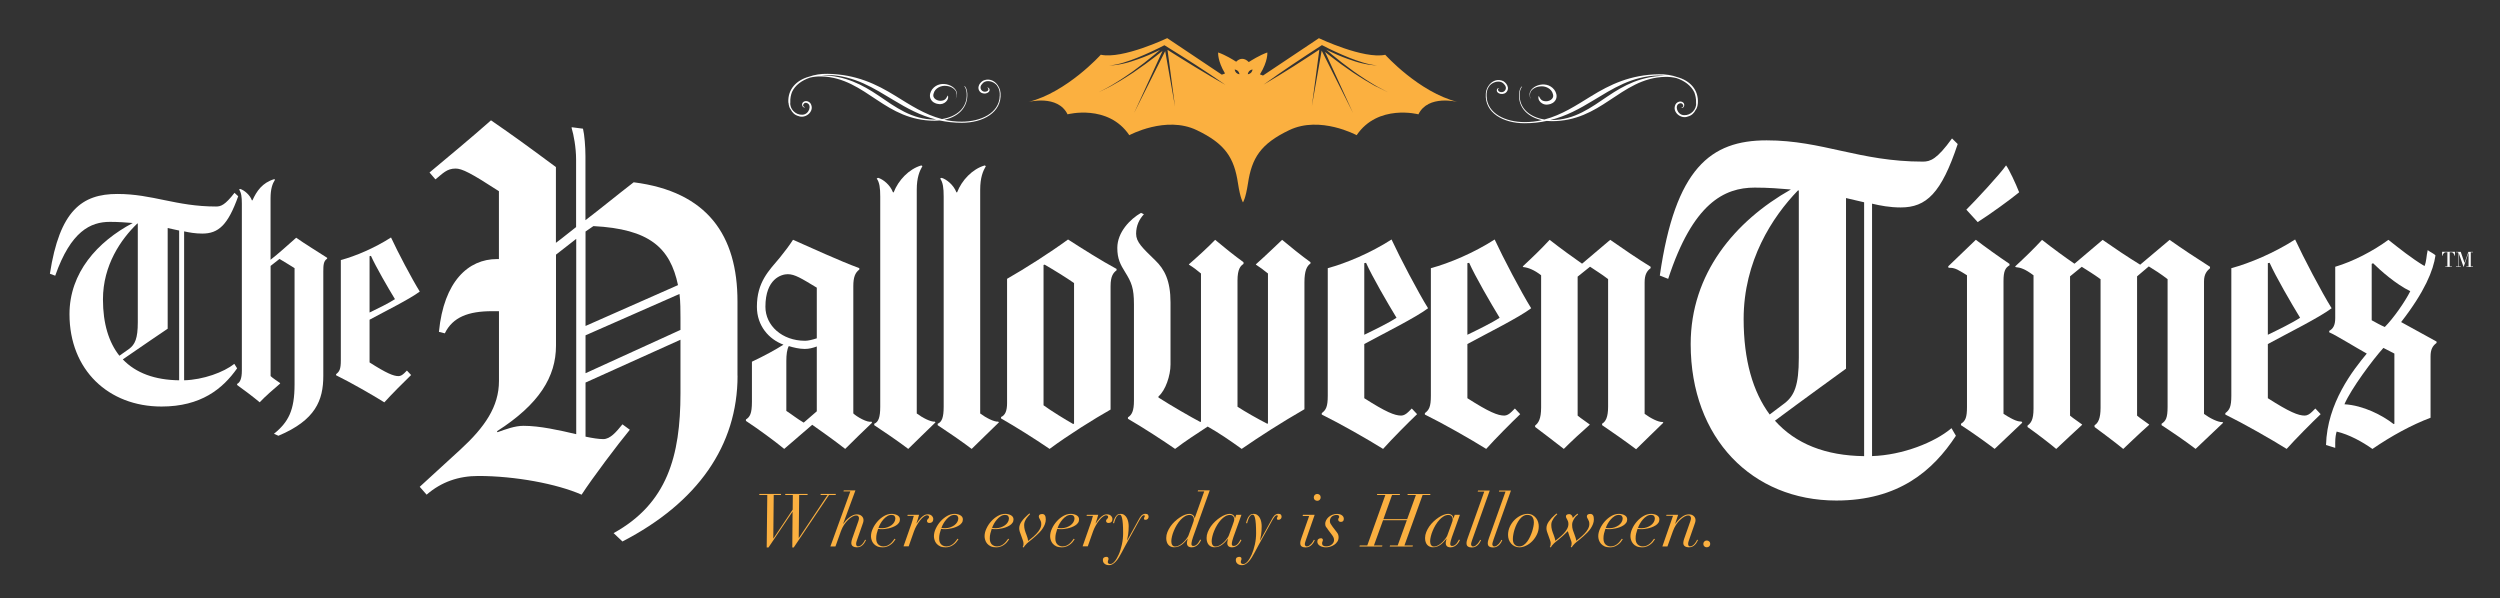
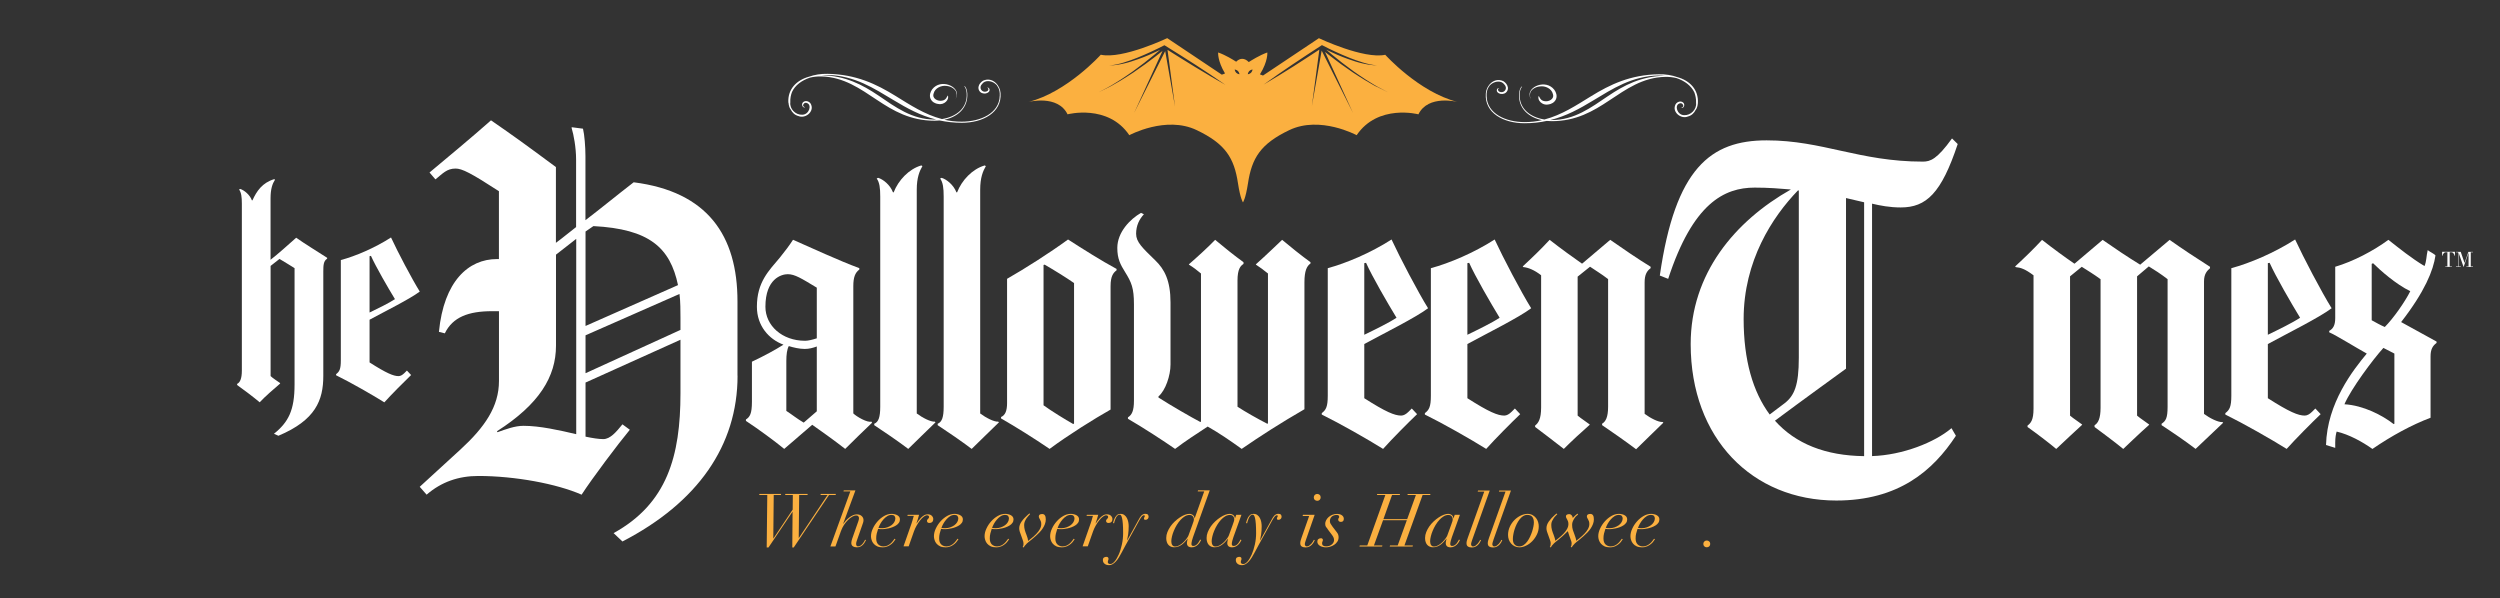
<svg xmlns="http://www.w3.org/2000/svg" id="Layer_1" data-name="Layer 1" viewBox="0 0 507.96 121.54">
  <rect x="0" y="0" width="507.96" height="121.54" fill="#333333" stroke="none" />
  <defs>
    <style>      .cls-1 {        fill: #fbb040;      }      .cls-2 {        fill: #fff;      }    </style>
  </defs>
  <g>
    <path class="cls-1" d="M281.48,11.13c-4.41.95-13.5-3.37-13.5-3.37l-11.36,7.59c-.2-.06-.4-.14-.62-.24,1.68-2.72,1.5-4.45,1.5-4.45-1.59.56-3.3,1.65-3.77,1.95-.9-.92-1.84-.81-2.56-.07-.57-.37-2.16-1.36-3.66-1.88,0,0-.17,1.66,1.39,4.26-.23.11-.44.19-.65.25l-11.09-7.42s-9.08,4.33-13.5,3.37c0,0-6.84,7.61-14.71,9.6,0,0,5.97-1.56,7.96,2.51,0,0,8.22-2.16,12.55,4.24,0,0,7.42-4.02,13.67-1.04,5.9,2.81,7.64,5.7,8.41,10.82.48,3.15,1.01,3.87,1.01,3.87,0,0,.54-.72,1.02-3.87.78-5.12,2.52-8.01,8.41-10.82,6.25-2.98,13.67,1.04,13.67,1.04,4.33-6.4,12.55-4.24,12.55-4.24,1.99-4.07,7.96-2.51,7.96-2.51-7.87-1.99-14.71-9.6-14.71-9.6ZM245.81,15.4l-3.14-1.88c-1.82-1.13-3.65-2.24-5.45-3.39l1.53,11.56-2-11.31-6.31,12.55,5.77-12.59c-.34.28-.82.66-1.4,1.11-1.2.94-2.85,2.14-4.53,3.28-.86.54-1.7,1.12-2.52,1.6-.41.24-.81.47-1.19.69-.38.21-.73.44-1.07.6-1.36.68-2.27,1.13-2.27,1.13,0,0,.89-.48,2.24-1.2.34-.17.68-.41,1.05-.63.37-.23.76-.47,1.16-.72.81-.5,1.62-1.11,2.46-1.67,1.64-1.19,3.24-2.43,4.41-3.41.47-.38.86-.72,1.17-.99-1.47.71-2.96,1.37-4.51,1.91-.94.33-1.89.65-2.87.87-.24.06-.48.11-.73.15-.25.04-.49.1-.74.13-.49.07-.99.1-1.49.11.5-.04.99-.11,1.47-.21.24-.04.48-.12.72-.17.24-.06.48-.13.71-.2.94-.29,1.88-.62,2.8-.99,1.83-.74,3.64-1.58,5.39-2.48l.12-.06.12.07c2.09,1.27,4.13,2.6,6.2,3.91l3.06,2.01c1.02.68,2.02,1.38,3.03,2.07-1.06-.61-2.13-1.21-3.18-1.83ZM251.18,14.78c-.27-.27-.31-.66-.31-.66,0,0,.39.04.66.31.27.27.31.66.31.66,0,0-.39-.04-.66-.31ZM254.19,14.78c-.27.27-.66.31-.66.31,0,0,.04-.39.31-.66.27-.27.66-.31.66-.31,0,0-.05.39-.31.66ZM279.68,17.62c-.35-.16-.69-.39-1.07-.6-.38-.22-.78-.45-1.19-.69-.83-.48-1.66-1.06-2.52-1.6-1.69-1.14-3.33-2.33-4.53-3.28-.45-.35-.84-.65-1.15-.91l5.7,12.43-6.38-12.69-1.99,11.27,1.52-11.47c-1.75,1.16-3.51,2.28-5.27,3.42l-3.01,1.87c-1.01.62-2.03,1.21-3.04,1.82.96-.68,1.92-1.38,2.89-2.05l2.92-2c1.97-1.3,3.92-2.63,5.91-3.89l.12-.08.13.06c1.75.91,3.56,1.74,5.39,2.48.92.37,1.85.7,2.8.99.24.08.47.15.71.2.24.06.48.13.72.17.48.11.97.17,1.47.21-.5,0-.99-.04-1.49-.11-.25-.02-.49-.09-.74-.13-.25-.04-.49-.1-.73-.15-.98-.21-1.93-.54-2.87-.87-1.54-.54-3.03-1.2-4.51-1.91.31.27.71.6,1.17.99,1.16.98,2.76,2.22,4.41,3.41.84.57,1.66,1.17,2.46,1.67.4.25.79.49,1.16.72.37.22.71.46,1.05.63,1.34.72,2.24,1.2,2.24,1.2,0,0-.91-.45-2.27-1.13Z" />
    <g>
      <path class="cls-2" d="M160.21,20.86c.05.64.21,1.03.36,1.26.03.05.06.08.09.12.3.63.82,1.15,1.57,1.34,1.36.58,3.12-.8,2.62-2.21-.18-.69-1.02-1.06-1.58-.68-.59.39-.22,1.31.32,1.12-.12-.06-.46-.16-.41-.45.05-.32.41-.62.83-.4.98.37.41,2.33-1,2.35-1.36.08-2.59-1.19-2.43-2.5-.05-.83.13-1.55.34-2.11.64-1.38,1.97-2.36,3.63-2.92.74-.18,1.53-.27,2.33-.25,4.58.12,7.86,2.49,11.32,4.78,3.3,2.2,6.76,4.22,11.7,4.22.35,0,.69-.02,1.03-.05,1.39.29,2.88.47,4.5.47,4.29,0,8.14-2.09,7.87-6,0-.05-.01-.1-.02-.15-.06-1.35-1.56-3.28-3.53-2.41-.44.27-.83.69-.93,1.24-.11.56.25,1.15.77,1.3.46.17,1.02.07,1.33-.28.37-.35,0-1.07-.39-.77.37-.15.5.64-.25.74-.77.18-1.51-.79-.72-1.58.63-.84,1.86-.62,2.57-.09.18.13.33.28.46.43,0,0-.02,0-.03,0-.02.02.06.11.16.23.15.25.37.67.41,1.34.01.19.01.37,0,.55-.03.15-.07.31-.12.46.04-.13.08-.26.12-.4-.16,3.42-3.81,5.16-7.74,5.16-1.24,0-2.4-.14-3.5-.39,2.73-.59,4.83-2.42,4.65-5.37-.05-.64-.23-1.09-.38-1.3-.11-.16-.2-.19-.23-.16-.02.02.05.1.13.21.13.23.31.62.35,1.24.2,3.03-2.14,4.79-5.02,5.24-3.52-.91-6.48-2.88-9.45-4.71-3.91-2.41-8-4.37-13.76-4.48-1.37-.03-2.7.18-3.86.6-2.47.69-4.31,2.52-4.14,5.27ZM168.23,15.24c5.42.13,9.29,2.68,13.39,5.14,2.63,1.59,5.34,3.09,8.6,3.91-.11,0-.22,0-.32,0-4.59,0-7.97-2.54-11.39-4.86-3.29-2.22-6.74-4.04-11.57-4.15.42-.04.86-.05,1.29-.04Z" />
      <path class="cls-2" d="M190.63,21.12c1.22.29,2.34-.92,1.94-1.73-.18.26-.33.95-1.17,1.06-.77.17-2.08-.37-1.7-1.46.26-1.1,1.57-1.69,2.62-1.53,1.08.09,1.86.78,1.98,1.31.15.46.04.95-.16,1.39.11-.25.24-.5.26-.77.45-1.83-3.24-3.49-4.99-1.25-.37.51-.63,1.22-.34,1.92.3.68.97,1,1.55,1.07Z" />
    </g>
    <g>
      <path class="cls-2" d="M340.87,15.69c-1.16-.42-2.49-.63-3.86-.6-5.75.1-9.85,2.07-13.76,4.48-2.98,1.83-5.94,3.8-9.45,4.71-2.87-.45-5.21-2.21-5.02-5.24.03-.62.21-1.01.35-1.24.08-.12.15-.19.13-.21-.03-.04-.11,0-.23.16-.15.21-.33.66-.38,1.3-.19,2.94,1.91,4.78,4.65,5.37-1.11.25-2.27.39-3.5.39-3.93,0-7.58-1.74-7.74-5.16.04.13.08.26.12.4-.05-.15-.09-.3-.12-.46,0-.18,0-.36,0-.55.04-.67.25-1.09.41-1.34.1-.13.17-.21.16-.23,0,0-.02,0-.03,0,.13-.15.28-.3.46-.43.71-.52,1.95-.74,2.57.09.8.79.06,1.76-.72,1.58-.74-.1-.62-.89-.25-.74-.38-.3-.75.43-.39.77.31.35.87.45,1.33.28.52-.15.88-.74.77-1.3-.11-.55-.49-.97-.93-1.24-1.97-.87-3.47,1.06-3.53,2.41,0,.05-.01.1-.02.15-.27,3.91,3.58,6,7.87,6,1.63,0,3.12-.17,4.5-.47.34.03.68.05,1.03.05,4.95,0,8.4-2.02,11.7-4.22,3.47-2.29,6.74-4.66,11.32-4.78.81-.02,1.59.07,2.33.25,1.65.55,2.98,1.54,3.63,2.92.2.56.38,1.27.34,2.11.16,1.31-1.08,2.58-2.43,2.5-1.41-.02-1.97-1.98-1-2.35.42-.22.78.08.83.4.05.3-.29.39-.41.45.54.2.9-.73.32-1.12-.56-.38-1.4,0-1.58.68-.5,1.41,1.26,2.79,2.62,2.21.75-.19,1.27-.71,1.57-1.34.03-.03.06-.07.09-.12.15-.23.31-.62.36-1.26.17-2.75-1.66-4.58-4.14-5.27ZM338.28,15.38c-4.83.11-8.28,1.93-11.57,4.15-3.42,2.31-6.8,4.86-11.39,4.86-.11,0-.22,0-.32,0,3.27-.81,5.98-2.32,8.6-3.91,4.1-2.47,7.97-5.02,13.39-5.14.44,0,.87,0,1.29.04Z" />
      <path class="cls-2" d="M314.59,21.22c-1.22.29-2.34-.92-1.94-1.73.18.26.33.95,1.17,1.06.77.17,2.08-.37,1.7-1.46-.26-1.1-1.57-1.69-2.62-1.53-1.08.09-1.86.78-1.98,1.31-.15.46-.04.95.16,1.39-.11-.25-.24-.5-.26-.77-.45-1.83,3.24-3.49,4.99-1.25.37.51.63,1.22.34,1.92-.3.68-.97,1-1.55,1.07Z" />
    </g>
  </g>
  <g>
    <path class="cls-1" d="M154.25,100.57l.06-.21h4.41l-.06.21h-1.45l-.09,8.83h.03l3.91-5.86.03-2.97h-1.57l.06-.21h4.54l-.06.21h-1.68l-.09,8.73h.03l5.83-8.73h-1.44l.06-.21h3.07l-.06.21h-1.33l-7.17,10.66h-.3l.06-7.23h-.03l-4.86,7.23h-.37l.12-10.66h-1.65Z" />
    <path class="cls-1" d="M171.38,99.85l.06-.21h2.37l-2.5,6.79h.03c.15-.2.32-.41.52-.64.2-.23.42-.43.66-.62.24-.19.49-.35.76-.47s.53-.19.8-.19c.42,0,.75.11,1,.34.25.23.37.5.37.83,0,.17-.03.34-.08.5-.05.16-.12.36-.2.59l-.97,2.77c-.06.17-.12.34-.17.5-.05.16-.08.33-.08.49,0,.12.03.23.08.33.05.1.16.15.31.15.18,0,.34-.05.5-.15.15-.1.29-.22.41-.36s.23-.29.32-.44c.09-.15.16-.29.21-.4l.17.08c-.05.1-.12.23-.21.4-.09.17-.21.33-.35.49-.15.16-.32.3-.53.41-.21.11-.46.17-.75.17-.32,0-.59-.07-.81-.21-.22-.14-.33-.37-.33-.69,0-.13.02-.26.05-.4.04-.14.08-.29.13-.45l1.26-3.58c.08-.24.12-.44.12-.6,0-.13-.04-.25-.13-.37-.09-.12-.24-.18-.46-.18s-.47.08-.76.25c-.29.17-.58.39-.87.67-.29.28-.56.62-.82,1-.25.39-.46.8-.62,1.25l-1.12,3.13h-1.03l4.05-11.18h-1.36Z" />
    <path class="cls-1" d="M181.68,109.95c-.12.19-.29.37-.5.55-.21.18-.47.35-.77.49-.31.14-.67.22-1.1.22s-.79-.07-1.09-.21c-.3-.14-.53-.32-.72-.54-.19-.22-.32-.46-.4-.73-.09-.26-.13-.52-.13-.77,0-.5.12-1.02.37-1.55.24-.53.56-1.02.96-1.47.39-.44.84-.81,1.34-1.1s1.01-.43,1.53-.43c.2,0,.4.02.6.07s.38.11.54.2c.16.09.29.2.39.34.1.14.15.31.15.51,0,.27-.07.51-.22.71-.14.2-.33.38-.56.52-.23.14-.48.27-.76.37-.27.1-.54.18-.8.23-.26.06-.5.1-.71.12-.22.03-.37.04-.47.04-.17,0-.33,0-.49-.01-.16-.01-.3-.03-.42-.05-.11.32-.2.64-.28.95s-.11.65-.11,1c0,.54.14.94.42,1.21.28.26.63.4,1.06.4.32,0,.6-.06.85-.19.24-.12.46-.27.64-.44.18-.17.34-.34.46-.52.12-.17.23-.31.31-.41l.18.11c-.06.07-.15.2-.27.38ZM181.74,104.83c-.12-.14-.32-.21-.6-.21-.31,0-.61.09-.89.27-.28.18-.54.4-.77.67-.23.26-.43.55-.6.85-.17.31-.3.59-.39.85.23.04.48.06.76.06.36,0,.7-.05,1.02-.17.32-.11.6-.25.85-.43.24-.18.44-.39.58-.63.14-.24.22-.49.22-.75,0-.2-.06-.37-.18-.51Z" />
    <path class="cls-1" d="M185.43,105.62c.08-.27.16-.54.24-.81h-1.3l.06-.21h2.31c-.05.21-.12.47-.22.79-.1.32-.2.63-.31.93l.03.03c.1-.15.23-.33.38-.54.15-.21.32-.41.51-.61.19-.19.4-.36.63-.5.23-.13.47-.2.73-.2.37,0,.65.1.85.31s.29.43.28.67c0,.16-.03.29-.08.4s-.13.18-.21.24c-.09.06-.17.09-.26.11-.09.02-.18.03-.25.03-.14,0-.25-.04-.34-.11-.09-.07-.13-.17-.13-.31,0-.11.02-.19.07-.25.04-.05.09-.11.14-.16s.1-.1.14-.16.07-.14.07-.24-.04-.18-.12-.24-.18-.09-.3-.09c-.19,0-.41.1-.66.29s-.5.44-.74.75c-.24.31-.48.65-.7,1.04-.22.39-.4.78-.54,1.17l-1.08,3.06h-1.05l1.62-4.62c.09-.26.17-.52.25-.79Z" />
    <path class="cls-1" d="M194.47,109.95c-.12.19-.29.37-.5.55-.21.18-.47.35-.77.49-.31.14-.67.22-1.1.22s-.79-.07-1.09-.21c-.3-.14-.53-.32-.72-.54-.19-.22-.32-.46-.4-.73-.09-.26-.13-.52-.13-.77,0-.5.12-1.02.37-1.55.24-.53.56-1.02.96-1.47.39-.44.84-.81,1.34-1.1s1.01-.43,1.53-.43c.2,0,.4.02.6.07s.38.11.54.2c.16.09.29.2.39.34.1.14.15.31.15.51,0,.27-.07.51-.22.71-.14.2-.33.38-.56.52-.23.14-.48.27-.76.37-.27.1-.54.18-.8.23-.26.06-.5.1-.71.12-.22.03-.37.04-.47.04-.17,0-.33,0-.49-.01-.16-.01-.3-.03-.42-.05-.11.32-.2.64-.28.95s-.11.65-.11,1c0,.54.14.94.42,1.21.28.26.63.4,1.06.4.32,0,.6-.06.85-.19.24-.12.46-.27.64-.44.18-.17.34-.34.46-.52.12-.17.23-.31.31-.41l.18.11c-.06.07-.15.2-.27.38ZM194.53,104.83c-.12-.14-.32-.21-.6-.21-.31,0-.61.09-.89.27-.28.18-.54.4-.77.67-.23.26-.43.55-.6.85-.17.31-.3.59-.39.85.23.04.48.06.76.06.36,0,.7-.05,1.02-.17.32-.11.6-.25.85-.43.24-.18.44-.39.58-.63.14-.24.22-.49.22-.75,0-.2-.06-.37-.18-.51Z" />
    <path class="cls-1" d="M204.76,109.95c-.12.19-.29.37-.5.55-.21.18-.47.35-.77.49-.31.14-.67.22-1.1.22s-.79-.07-1.09-.21c-.3-.14-.53-.32-.72-.54-.19-.22-.32-.46-.4-.73-.09-.26-.13-.52-.13-.77,0-.5.12-1.02.37-1.55.24-.53.56-1.02.96-1.47.39-.44.84-.81,1.34-1.1s1.01-.43,1.53-.43c.2,0,.4.02.6.07s.38.11.54.2c.16.09.29.2.39.34.1.14.15.31.15.51,0,.27-.07.51-.22.71-.14.2-.33.38-.56.52-.23.14-.48.27-.76.37-.27.1-.54.18-.8.23-.26.06-.5.1-.71.12-.22.03-.37.04-.47.04-.17,0-.33,0-.49-.01-.16-.01-.3-.03-.42-.05-.11.32-.2.64-.28.95s-.11.65-.11,1c0,.54.14.94.42,1.21.28.26.63.4,1.06.4.32,0,.6-.06.85-.19.24-.12.46-.27.64-.44.18-.17.34-.34.46-.52.12-.17.23-.31.31-.41l.18.11c-.06.07-.15.2-.27.38ZM204.82,104.83c-.12-.14-.32-.21-.6-.21-.31,0-.61.09-.89.27-.28.18-.54.4-.77.67-.23.26-.43.55-.6.85-.17.31-.3.59-.39.85.23.04.48.06.76.06.36,0,.7-.05,1.02-.17.32-.11.6-.25.85-.43.24-.18.44-.39.58-.63.14-.24.22-.49.22-.75,0-.2-.06-.37-.18-.51Z" />
    <path class="cls-1" d="M207.95,110.44c0-.17-.02-.32-.06-.44-.04-.12-.09-.26-.13-.4l-.31-.87c-.09-.23-.17-.46-.25-.7-.08-.24-.11-.47-.11-.69,0-.46.16-.92.49-1.39.32-.46.75-.92,1.27-1.37l.32-.27.13.15c-.06.07-.16.17-.29.31-.13.13-.27.3-.4.49s-.25.4-.36.64c-.1.24-.16.49-.16.76,0,.38.05.73.14,1.05.09.32.21.65.35,1,.09.24.16.46.22.65.05.19.09.38.1.55.22-.18.48-.39.79-.64s.6-.52.88-.81c.28-.29.52-.6.71-.94s.29-.67.29-1.01c0-.23-.03-.42-.08-.56-.05-.14-.11-.27-.17-.38-.07-.11-.12-.22-.17-.31-.05-.1-.08-.22-.08-.34,0-.17.07-.29.2-.37s.3-.11.49-.11c.49,0,.73.36.73,1.09,0,.33-.06.65-.18.97-.12.31-.27.61-.46.89-.19.28-.41.55-.65.8s-.49.49-.73.7l-.76.66c-.24.21-.44.37-.6.48-.16.11-.31.24-.46.39-.16.16-.3.31-.41.45s-.2.26-.26.37l-.19-.1c.12-.15.18-.37.18-.67Z" />
    <path class="cls-1" d="M218.08,109.95c-.12.19-.29.37-.5.55-.21.18-.47.35-.77.49-.31.14-.67.22-1.1.22s-.79-.07-1.09-.21c-.3-.14-.53-.32-.72-.54-.19-.22-.32-.46-.4-.73-.09-.26-.13-.52-.13-.77,0-.5.12-1.02.37-1.55.24-.53.56-1.02.96-1.47.39-.44.84-.81,1.34-1.1s1.01-.43,1.53-.43c.2,0,.4.02.6.07s.38.11.54.2c.16.09.29.2.39.34.1.14.15.31.15.51,0,.27-.07.51-.22.71-.14.2-.33.38-.56.52-.23.14-.48.27-.76.37-.27.1-.54.18-.8.23-.26.06-.5.1-.71.12-.22.03-.37.04-.47.04-.17,0-.33,0-.49-.01-.16-.01-.3-.03-.42-.05-.11.32-.2.64-.28.95s-.11.65-.11,1c0,.54.14.94.42,1.21.28.26.63.4,1.06.4.32,0,.6-.06.85-.19.24-.12.46-.27.64-.44.18-.17.34-.34.46-.52.12-.17.23-.31.31-.41l.18.11c-.06.07-.15.2-.27.38ZM218.14,104.83c-.12-.14-.32-.21-.6-.21-.31,0-.61.09-.89.27-.28.18-.54.4-.77.67-.23.26-.43.55-.6.85-.17.31-.3.59-.39.85.23.04.48.06.76.06.36,0,.7-.05,1.02-.17.32-.11.6-.25.85-.43.24-.18.44-.39.58-.63.14-.24.22-.49.22-.75,0-.2-.06-.37-.18-.51Z" />
    <path class="cls-1" d="M221.83,105.62c.08-.27.16-.54.24-.81h-1.3l.06-.21h2.31c-.05.21-.12.47-.22.79-.1.32-.2.63-.31.93l.03.03c.1-.15.23-.33.38-.54.15-.21.32-.41.51-.61.19-.19.4-.36.63-.5s.47-.2.73-.2c.37,0,.65.1.85.31s.29.43.28.67c0,.16-.03.29-.08.4s-.13.18-.21.24c-.09.06-.17.09-.26.11-.09.02-.18.03-.26.03-.14,0-.25-.04-.34-.11-.09-.07-.13-.17-.13-.31,0-.11.02-.19.07-.25.04-.05.09-.11.14-.16.05-.05.1-.1.14-.16s.07-.14.07-.24-.04-.18-.12-.24c-.08-.06-.18-.09-.3-.09-.19,0-.41.1-.66.29s-.5.44-.74.75c-.25.31-.48.65-.7,1.04s-.4.78-.54,1.17l-1.08,3.06h-1.05l1.62-4.62c.09-.26.17-.52.26-.79Z" />
    <path class="cls-1" d="M226.31,105.76c.06-.22.15-.43.26-.63.12-.2.26-.37.43-.51.17-.14.4-.21.67-.21.32,0,.59.08.8.25.22.17.38.37.51.62.12.25.22.52.27.81.05.29.08.56.08.81,0,.66-.04,1.23-.11,1.7-.08.47-.15.87-.22,1.19h.03l2.29-4.14c.08-.15.16-.3.25-.45.09-.15.18-.28.29-.4s.24-.21.38-.29c.14-.08.31-.11.5-.11.24,0,.41.06.5.18s.14.25.14.4c0,.19-.06.34-.18.46s-.28.18-.48.18-.28-.09-.28-.27c0-.11.03-.19.08-.25s.08-.13.08-.22c0-.15-.07-.22-.21-.19-.12.01-.25.1-.39.26-.14.17-.32.44-.54.83l-2.73,4.95-.87,1.62c-.17.32-.35.63-.53.93s-.38.56-.59.79c-.21.23-.43.41-.66.55s-.47.21-.72.21c-.38,0-.69-.09-.92-.28-.24-.19-.35-.44-.35-.76,0-.26.08-.43.23-.52s.31-.13.48-.13c.13,0,.24.03.31.1.08.06.12.16.12.28,0,.09,0,.16-.02.2-.02.05-.03.09-.05.13-.02.05-.04.1-.05.15-.02.05-.02.13-.02.23,0,.11.05.2.14.27.1.07.22.1.37.1.28,0,.57-.18.88-.54.3-.36.58-.83.84-1.42.26-.58.46-1.25.63-2.01.17-.75.25-1.53.25-2.32s-.02-1.41-.06-1.9-.09-.87-.16-1.15-.14-.46-.22-.55c-.08-.1-.17-.14-.26-.14-.18,0-.33.07-.46.2s-.24.3-.33.49c-.09.19-.16.38-.22.58s-.1.36-.13.49l-.21-.06c.04-.16.09-.35.15-.57Z" />
    <path class="cls-1" d="M242.18,109.9c-.06.24-.1.45-.1.64,0,.26.13.39.38.39.2,0,.38-.06.54-.17.16-.11.3-.24.41-.39s.21-.29.28-.43c.08-.15.13-.25.16-.31l.19.1c-.05.11-.12.25-.22.42-.1.17-.23.33-.39.49-.16.16-.34.29-.55.4-.21.11-.46.17-.73.17-.66,0-.99-.3-.99-.9,0-.07.02-.19.05-.37.03-.17.07-.33.12-.47h-.03c-.14.17-.3.36-.48.56-.18.2-.38.39-.61.57-.23.18-.47.32-.74.43-.27.11-.57.17-.9.17-.21,0-.41-.04-.61-.11-.19-.07-.37-.19-.52-.34s-.27-.35-.35-.59c-.09-.24-.13-.52-.13-.85,0-.4.08-.8.24-1.2.16-.4.37-.78.62-1.15.25-.36.55-.7.88-1.01.33-.31.67-.58,1.02-.81.34-.23.68-.41,1.02-.54s.63-.19.89-.19c.3,0,.55.08.76.25.21.17.31.39.31.67h.03l1.95-5.49h-1.32l.06-.21h2.38l-3.4,9.51c-.09.26-.17.51-.23.75ZM242.53,105.89c.03-.13.05-.25.05-.35,0-.09-.01-.19-.04-.29-.02-.1-.07-.2-.14-.29-.06-.09-.15-.17-.26-.23-.11-.06-.26-.1-.43-.1-.33,0-.65.09-.97.28s-.61.43-.88.73c-.27.3-.53.64-.76,1.03-.23.39-.43.78-.59,1.17-.17.39-.29.78-.38,1.15s-.14.69-.14.97c0,.32.06.58.19.78s.33.3.62.3.58-.09.88-.27c.3-.18.57-.39.82-.64.25-.25.46-.5.64-.75.18-.25.29-.44.34-.58l.8-2.2c.12-.32.2-.55.23-.68Z" />
    <path class="cls-1" d="M250.38,109.9c-.06.24-.1.45-.1.64,0,.26.13.39.38.39.2,0,.38-.06.54-.17.16-.11.3-.24.41-.39s.21-.29.28-.43c.08-.15.13-.25.16-.31l.19.1c-.05.11-.12.25-.22.42-.1.17-.23.33-.39.49-.16.16-.34.29-.55.4-.21.11-.46.17-.73.17-.66,0-.99-.3-.99-.9,0-.07.02-.19.05-.37.03-.17.07-.33.12-.47h-.03c-.14.17-.3.36-.48.56-.18.2-.38.39-.61.57-.23.18-.47.32-.74.43-.27.11-.57.17-.9.17-.21,0-.41-.04-.61-.11-.19-.07-.37-.19-.52-.34s-.27-.35-.35-.59c-.09-.24-.13-.52-.13-.85,0-.4.08-.8.24-1.2.16-.4.37-.78.62-1.15.25-.36.55-.7.88-1.01.33-.31.67-.58,1.02-.81.34-.23.68-.41,1.02-.54s.63-.19.89-.19c.3,0,.55.08.76.25.21.17.31.39.31.67h.03l.26-.73h1.05l-1.63,4.54c-.09.26-.17.51-.23.75ZM250.73,105.89c.03-.13.05-.25.05-.35,0-.09-.01-.19-.04-.29-.02-.1-.07-.2-.14-.29-.06-.09-.15-.17-.26-.23-.11-.06-.26-.1-.43-.1-.33,0-.65.09-.97.28s-.61.43-.88.73c-.27.3-.53.64-.76,1.03-.23.39-.43.78-.59,1.17-.17.39-.29.78-.38,1.15s-.14.69-.14.97c0,.32.06.58.19.78s.33.3.62.3.58-.09.88-.27c.3-.18.57-.39.82-.64.25-.25.46-.5.64-.75.18-.25.29-.44.34-.58l.8-2.2c.12-.32.2-.55.23-.68Z" />
    <path class="cls-1" d="M253.33,105.76c.06-.22.15-.43.26-.63.11-.2.26-.37.43-.51.17-.14.4-.21.67-.21.32,0,.59.08.8.25.22.17.39.37.51.62.13.25.22.52.27.81.05.29.08.56.08.81,0,.66-.04,1.23-.11,1.7-.08.47-.15.87-.22,1.19h.03l2.29-4.14c.08-.15.16-.3.25-.45.09-.15.18-.28.29-.4s.24-.21.38-.29.31-.11.5-.11c.24,0,.41.06.5.18s.14.25.14.4c0,.19-.06.34-.18.46s-.28.18-.48.18-.29-.09-.29-.27c0-.11.03-.19.08-.25s.08-.13.08-.22c0-.15-.07-.22-.21-.19-.12.01-.25.1-.39.26-.14.17-.32.44-.54.83l-2.73,4.95-.87,1.62c-.17.32-.35.63-.53.93-.19.3-.38.56-.59.79-.21.23-.43.41-.66.55-.23.14-.47.21-.72.21-.38,0-.69-.09-.92-.28-.23-.19-.35-.44-.35-.76,0-.26.08-.43.23-.52s.31-.13.48-.13c.13,0,.24.03.32.1.08.06.12.16.12.28,0,.09,0,.16-.02.2-.01.05-.03.09-.05.13-.02.05-.04.1-.05.15-.01.05-.02.13-.02.23,0,.11.05.2.14.27.1.07.22.1.37.1.28,0,.57-.18.88-.54.3-.36.58-.83.84-1.42.25-.58.46-1.25.63-2.01s.25-1.53.25-2.32-.02-1.41-.06-1.9c-.04-.49-.09-.87-.16-1.15s-.14-.46-.22-.55c-.08-.1-.16-.14-.25-.14-.18,0-.34.07-.46.2-.13.13-.24.3-.33.49-.09.19-.16.38-.22.58-.06.2-.1.36-.13.49l-.21-.06c.04-.16.09-.35.15-.57Z" />
    <path class="cls-1" d="M264.68,104.81l.06-.21h2.38l-1.77,5.08c-.05.15-.1.3-.15.46-.05.16-.08.3-.08.44,0,.12.03.22.11.31.07.09.17.13.31.13.16,0,.32-.05.47-.16.15-.11.3-.24.43-.38.13-.14.24-.29.33-.44.09-.15.15-.27.19-.36l.18.08c-.04.08-.1.2-.19.37-.09.16-.2.33-.35.49-.15.17-.33.31-.55.43-.22.12-.48.18-.78.18-.33,0-.59-.07-.79-.2s-.29-.36-.29-.68c0-.17.03-.36.09-.56.06-.2.12-.39.18-.56l1.54-4.39h-1.34ZM267.14,100.56c.13-.13.3-.2.5-.2s.37.07.5.2c.14.13.2.3.2.5s-.07.37-.2.5c-.13.13-.3.2-.5.2s-.37-.07-.5-.2c-.14-.13-.2-.3-.2-.5s.07-.37.2-.5Z" />
    <path class="cls-1" d="M269.45,107.12c-.13-.19-.19-.43-.19-.7,0-.23.06-.46.18-.7.12-.24.29-.46.5-.65s.46-.35.76-.47c.3-.12.61-.18.95-.18.42,0,.76.09,1.01.28.25.18.38.42.38.71,0,.42-.2.63-.61.63-.14,0-.26-.04-.37-.12-.1-.08-.16-.19-.16-.34,0-.14.03-.24.1-.31s.1-.15.1-.25c0-.26-.17-.39-.51-.39-.24,0-.45.04-.62.11s-.32.16-.43.28c-.11.12-.2.25-.25.4s-.08.3-.08.45c0,.2.05.39.15.56.1.17.24.38.42.62l.88,1.15c.12.15.2.31.25.47s.07.33.07.5c0,.34-.09.64-.26.89-.17.26-.38.47-.64.64-.25.17-.53.3-.82.38-.29.08-.57.13-.83.13-.23,0-.45-.03-.66-.08-.21-.05-.4-.12-.56-.22-.16-.09-.3-.21-.4-.36-.1-.15-.15-.31-.15-.5,0-.23.07-.4.22-.52s.33-.17.55-.17c.09,0,.17.03.25.1s.11.14.11.23c0,.12-.02.23-.08.34s-.08.22-.08.34c0,.24.08.41.23.5.15.1.36.14.61.14s.47-.04.67-.12.36-.18.5-.3c.13-.12.24-.25.31-.4.07-.15.11-.29.11-.42,0-.2-.03-.38-.1-.54-.07-.16-.17-.34-.32-.54l-.75-.99c-.15-.2-.29-.4-.41-.59Z" />
    <path class="cls-1" d="M277.81,110.83l3.67-10.25h-1.71l.06-.21h4.63l-.06.21h-1.56l-1.75,4.9h4.83l1.77-4.9h-1.72l.06-.21h4.62l-.06.21h-1.54l-3.69,10.25h1.72l-.06.21h-4.65l.06-.21h1.56l1.86-5.14h-4.83l-1.86,5.14h1.72l-.06.21h-4.6l.06-.21h1.53Z" />
    <path class="cls-1" d="M294.77,109.9c-.06.24-.1.45-.1.64,0,.26.13.39.38.39.2,0,.38-.06.54-.17.16-.11.3-.24.41-.39s.21-.29.28-.43c.08-.15.13-.25.16-.31l.19.1c-.05.11-.12.25-.22.42-.1.17-.23.33-.39.49-.16.16-.34.29-.55.4-.21.11-.46.17-.73.17-.66,0-.99-.3-.99-.9,0-.07.02-.19.05-.37.03-.17.07-.33.12-.47h-.03c-.14.17-.3.36-.48.56-.18.2-.38.39-.61.57-.23.18-.47.32-.74.43-.27.11-.57.17-.9.17-.21,0-.41-.04-.61-.11-.19-.07-.37-.19-.52-.34s-.27-.35-.35-.59c-.09-.24-.13-.52-.13-.85,0-.4.08-.8.24-1.2.16-.4.37-.78.62-1.15.25-.36.55-.7.88-1.01.33-.31.67-.58,1.02-.81.34-.23.68-.41,1.02-.54s.63-.19.89-.19c.3,0,.55.08.76.25.21.17.31.39.31.67h.03l.26-.73h1.05l-1.63,4.54c-.09.26-.17.51-.23.75ZM295.12,105.89c.03-.13.05-.25.05-.35,0-.09-.01-.19-.04-.29-.02-.1-.07-.2-.14-.29-.06-.09-.15-.17-.26-.23-.11-.06-.26-.1-.43-.1-.33,0-.65.09-.97.28s-.61.43-.88.73c-.27.3-.53.64-.76,1.03-.23.39-.43.78-.59,1.17-.17.39-.29.78-.38,1.15s-.14.69-.14.97c0,.32.06.58.19.78s.33.3.62.3.58-.09.88-.27c.3-.18.57-.39.82-.64.25-.25.46-.5.64-.75.18-.25.29-.44.34-.58l.8-2.2c.12-.32.2-.55.23-.68Z" />
    <path class="cls-1" d="M299.13,109.69c-.05.15-.1.3-.15.46-.05.16-.08.3-.08.44,0,.12.04.22.11.31s.17.13.31.13c.16,0,.32-.05.47-.16s.3-.24.43-.38c.13-.14.24-.29.33-.44.09-.15.15-.27.19-.36l.18.08c-.04.08-.1.2-.19.37-.08.16-.2.33-.35.49-.15.17-.33.31-.55.43s-.48.18-.78.18c-.33,0-.59-.07-.79-.2s-.29-.36-.29-.68c0-.17.03-.36.09-.56.06-.2.12-.39.18-.56l3.34-9.36h-1.33l.06-.21h2.38l-3.57,10.04Z" />
    <path class="cls-1" d="M303.45,109.69c-.05.15-.1.3-.15.46-.05.16-.08.3-.08.44,0,.12.03.22.11.31.07.09.17.13.31.13.16,0,.32-.05.47-.16.15-.11.3-.24.43-.38.13-.14.24-.29.33-.44.09-.15.15-.27.19-.36l.18.08c-.04.08-.1.2-.19.37-.09.16-.2.33-.35.49-.15.17-.33.31-.55.43-.22.12-.48.18-.78.18-.33,0-.59-.07-.79-.2s-.29-.36-.29-.68c0-.17.03-.36.09-.56.06-.2.12-.39.18-.56l3.34-9.36h-1.34l.06-.21h2.38l-3.57,10.04Z" />
    <path class="cls-1" d="M306.78,107c.25-.52.57-.98.95-1.36.39-.38.81-.68,1.28-.9.47-.22.92-.33,1.35-.33.39,0,.73.08,1.02.24.29.16.53.37.72.61.19.25.33.52.42.82.09.3.13.59.13.87,0,.58-.12,1.13-.37,1.64-.25.52-.56.97-.94,1.36-.38.39-.8.7-1.27.92-.46.22-.91.34-1.33.34-.36,0-.68-.07-.97-.21-.28-.14-.53-.32-.73-.55-.2-.23-.36-.5-.47-.8-.11-.3-.16-.63-.16-.97,0-.6.13-1.16.38-1.69ZM307.76,110.65c.25.25.56.37.94.37.31,0,.6-.09.87-.27.27-.18.52-.42.73-.71.22-.29.41-.62.58-.98.17-.36.31-.72.43-1.08.11-.36.2-.7.26-1.02.06-.32.09-.58.09-.78,0-.48-.1-.86-.31-1.14s-.56-.42-1.07-.42c-.29,0-.57.09-.82.25-.26.17-.5.39-.71.67s-.41.59-.58.94c-.17.35-.31.71-.43,1.07-.12.37-.2.72-.26,1.06-.06.34-.09.65-.09.91,0,.51.12.89.37,1.13Z" />
    <path class="cls-1" d="M320.36,104.76c-.14.13-.28.29-.41.48-.13.19-.26.4-.36.64-.11.24-.16.49-.16.76,0,.38.05.73.15,1.05.1.32.22.65.36,1,.09.24.16.46.22.65s.09.38.1.55c.22-.18.48-.39.79-.64.31-.25.6-.52.88-.81.28-.29.52-.6.71-.94s.29-.67.29-1.01c0-.23-.03-.42-.08-.56-.05-.14-.11-.27-.17-.38-.06-.11-.12-.22-.17-.31-.05-.1-.08-.22-.08-.34,0-.17.07-.29.2-.37.14-.08.3-.11.49-.11.49,0,.73.36.73,1.09,0,.33-.06.65-.18.97s-.28.61-.46.89c-.19.28-.41.55-.65.8s-.49.49-.73.7l-.76.66c-.24.21-.44.37-.6.48-.16.11-.31.24-.46.39-.16.16-.3.31-.41.45s-.2.26-.26.37l-.19-.1c.12-.15.18-.37.18-.67,0-.17-.02-.32-.06-.44-.04-.12-.09-.26-.14-.4l-.31-.87c-.06-.2-.11-.36-.15-.48s-.08-.23-.11-.34c-.14.14-.29.28-.45.43-.16.15-.33.31-.52.5l-.76.66c-.24.21-.44.37-.6.48-.16.11-.31.24-.46.39-.31.31-.54.59-.68.85l-.19-.1c.12-.15.18-.38.18-.7,0-.17-.02-.32-.06-.44-.04-.12-.08-.26-.13-.4l-.31-.87c-.09-.23-.17-.46-.25-.7s-.11-.47-.11-.69c0-.46.16-.92.49-1.39s.75-.92,1.27-1.37l.31-.24.13.15c-.06.06-.16.16-.29.29-.14.13-.27.29-.41.48-.13.19-.25.4-.36.63s-.16.49-.16.76c0,.38.05.73.14,1.05.09.32.21.65.35,1,.09.24.16.46.22.65s.09.38.1.55c.22-.18.48-.39.79-.64s.6-.52.88-.81c.28-.29.52-.6.71-.94s.29-.67.29-1.01c0-.23-.03-.42-.08-.56-.05-.14-.11-.27-.17-.38-.06-.11-.12-.21-.17-.31-.05-.1-.08-.21-.08-.34,0-.16.07-.27.2-.34.14-.07.3-.1.49-.1.21.02.38.11.5.28.13.16.19.33.19.5.14-.16.31-.33.5-.5s.35-.3.46-.38l.13.15c-.06.07-.16.17-.3.31Z" />
    <path class="cls-1" d="M329.46,109.95c-.12.19-.29.37-.5.55s-.47.35-.77.49-.67.22-1.1.22-.79-.07-1.09-.21c-.29-.14-.53-.32-.72-.54-.19-.22-.32-.46-.41-.73s-.13-.52-.13-.77c0-.5.12-1.02.37-1.55.25-.53.56-1.02.96-1.47.39-.44.84-.81,1.34-1.1s1.01-.43,1.53-.43c.2,0,.4.02.6.07.2.04.38.11.54.2.16.09.29.2.39.34.1.14.15.31.15.51,0,.27-.07.51-.22.71s-.33.38-.56.52c-.23.14-.48.27-.76.37-.27.1-.54.18-.8.23-.26.06-.5.1-.71.12-.22.03-.37.04-.47.04-.17,0-.33,0-.49-.01-.16-.01-.3-.03-.42-.05-.11.32-.2.64-.28.95s-.11.65-.11,1c0,.54.14.94.42,1.21.28.26.63.4,1.06.4.32,0,.6-.06.85-.19.24-.12.46-.27.64-.44.18-.17.34-.34.46-.52.12-.17.23-.31.31-.41l.18.11c-.06.07-.15.2-.27.38ZM329.52,104.83c-.12-.14-.32-.21-.6-.21-.31,0-.61.09-.89.27s-.54.4-.77.67c-.23.26-.43.55-.6.85-.17.31-.3.59-.39.85.23.04.48.06.76.06.36,0,.7-.05,1.02-.17.32-.11.6-.25.85-.43s.44-.39.58-.63c.14-.24.22-.49.22-.75,0-.2-.06-.37-.18-.51Z" />
    <path class="cls-1" d="M335.99,109.95c-.12.19-.28.37-.5.55-.21.18-.47.35-.77.49-.31.14-.67.22-1.1.22s-.79-.07-1.09-.21c-.3-.14-.54-.32-.72-.54-.18-.22-.32-.46-.4-.73-.09-.26-.13-.52-.13-.77,0-.5.12-1.02.37-1.55.24-.53.56-1.02.96-1.47.39-.44.84-.81,1.34-1.1s1.01-.43,1.53-.43c.2,0,.4.02.6.07.2.04.38.11.54.2.16.09.29.2.39.34s.15.31.15.51c0,.27-.07.51-.22.71-.14.2-.33.38-.56.52-.23.14-.48.27-.76.37-.28.1-.54.18-.8.23-.26.06-.5.1-.71.12-.22.03-.37.04-.47.04-.17,0-.33,0-.5-.01s-.3-.03-.42-.05c-.11.32-.2.64-.28.95s-.11.65-.11,1c0,.54.14.94.42,1.21s.64.4,1.06.4c.32,0,.6-.06.85-.19s.46-.27.65-.44c.18-.17.34-.34.46-.52.12-.17.23-.31.31-.41l.18.11c-.06.07-.15.2-.27.38ZM336.06,104.83c-.12-.14-.32-.21-.6-.21-.31,0-.61.09-.89.27-.28.18-.54.4-.77.67-.23.26-.43.55-.6.85-.17.31-.3.59-.39.85.23.04.48.06.76.06.36,0,.7-.05,1.02-.17.32-.11.6-.25.85-.43.24-.18.44-.39.58-.63.14-.24.22-.49.22-.75,0-.2-.06-.37-.18-.51Z" />
-     <path class="cls-1" d="M338.54,104.81l.06-.21h2.37l-.61,1.84h.03c.97-1.29,1.88-1.93,2.74-1.93.42,0,.75.11,1,.34.25.23.37.5.37.83,0,.17-.03.34-.08.5-.05.16-.12.36-.2.59l-.97,2.77c-.06.17-.12.34-.17.5-.05.16-.08.33-.08.49,0,.12.03.23.08.33.05.1.16.15.31.15.18,0,.34-.05.5-.15.15-.1.29-.22.41-.36.12-.14.23-.29.32-.44.09-.15.16-.29.21-.4l.17.08c-.05.1-.12.23-.21.4-.09.17-.21.33-.35.49-.14.16-.32.3-.53.41-.21.11-.46.17-.75.17-.32,0-.59-.07-.81-.21-.22-.14-.33-.37-.33-.69,0-.13.02-.26.05-.4.04-.14.08-.29.13-.45l1.26-3.58c.08-.24.12-.44.12-.6,0-.13-.04-.25-.13-.37-.09-.12-.24-.18-.46-.18s-.47.08-.76.25c-.29.17-.58.39-.87.67-.29.28-.56.62-.82,1-.25.39-.46.8-.62,1.25l-1.12,3.13h-1.03l2.16-6.22h-1.36Z" />
    <path class="cls-1" d="M346.29,110.02c.13-.13.3-.2.5-.2s.37.07.5.2c.14.13.2.3.2.5s-.07.37-.2.49c-.13.13-.3.19-.5.19s-.37-.06-.5-.19c-.14-.13-.2-.29-.2-.49s.07-.37.2-.5Z" />
  </g>
  <g>
    <g>
-       <path class="cls-2" d="M48.4,39.87c-2.1,5.89-4.02,7.59-7.31,7.59-1.42,0-2.66-.23-3.68-.45v30.26c3.91-.11,8.05-1.64,10.2-3.34l.57.91c-2.95,4.19-7.37,7.76-15.36,7.76-10.77,0-18.7-7.42-18.7-18.76,0-8.44,5.67-14.73,12.86-18.53-1.42-.11-2.89-.23-4.65-.23-3.91,0-7.93,1.87-11.11,10.94l-1.08-.4c1.98-12.86,6.52-16.21,13.71-16.21s11.9,2.55,20.06,2.55c.96,0,1.81-.28,3.74-2.78l.74.68ZM28,45.42h-.11c-3.29,3.17-6.97,8.44-6.97,15.41,0,4.93,1.19,8.73,3.34,11.45l1.93-1.36c1.25-.91,1.81-2.15,1.81-5.44v-20.06ZM36.39,46.84c-.62-.11-1.47-.34-2.32-.51v20.46s-5.95,4.02-9.12,6.23c2.66,2.78,6.52,4.19,11.45,4.25v-30.43Z" />
      <path class="cls-2" d="M66.48,52.56c-.74.45-.79,1.3-.79,2.61v21.19c0,4.99-1.59,9.01-9.12,12.18l-.91-.4c2.95-2.38,4.19-4.76,4.19-10.03v-23.63c-.85-.57-1.7-1.02-3.06-1.87l-1.81,1.42v22.38c.4.4,1.36,1.02,1.93,1.42v.11c-1.13.96-3.23,2.78-4.14,3.8-1.36-1.13-3.46-2.72-4.59-3.51v-.23c.57-.28.96-1.02.96-2.72v-33.89c0-1.36-.11-2.27-.57-2.89l.23-.11c.79.23,1.98,1.19,2.38,2.32h.11c.85-1.87,1.98-3.57,4.42-4.31l.17.11c-.51.79-.91,1.81-.91,3.8v12.47c1.47-1.13,3.8-3.23,5.21-4.48,1.76,1.25,4.19,2.72,6.29,4.08v.17Z" />
      <path class="cls-2" d="M75.09,64.97v8.67c3.46,2.21,4.87,2.78,5.89,2.78.4,0,.79-.23,1.19-.62l.51-.51.85.91c-1.3,1.25-4.02,3.97-5.44,5.55-2.44-1.53-6.91-4.08-9.8-5.5v-.23c.68-.51.96-1.02.96-2.78v-20.4c2.95-.79,6.86-2.44,10.2-4.59,1.3,2.83,4.25,8.44,5.84,10.99-2.04,1.53-6.97,3.97-10.2,5.72ZM75.37,51.99l-.28.06v11.45c1.76-.85,3.97-1.93,5.16-2.72-1.42-2.32-3.91-6.63-4.87-8.78Z" />
    </g>
    <path class="cls-2" d="M177.2,85.88c-1.66,1.58-4.03,3.89-5.47,5.33-2.3-1.8-5.26-3.89-6.7-4.9l-5.69,4.9c-2.02-1.66-5.26-4.03-7.78-5.69v-.29c.79-.5,1.22-1.15,1.22-3.6v-8.14c2.59-1.22,4.82-2.45,6.41-3.46-2.95-1.08-5.4-3.82-5.4-7.7,0-5.04,2.45-7.34,4.68-10.01,1.15-1.44,1.87-2.38,2.66-3.6,3.46,1.51,9.5,4.32,13.47,5.76v.29c-.86.65-1.22,1.58-1.22,3.38v25.85c.65.65,2.88,1.94,3.67,1.66l.14.22ZM165.96,58.45c-3.1-1.87-4.46-2.74-5.9-2.74-1.3,0-4.54.94-4.54,6.62,0,3.82,3.38,6.91,8.06,6.91.65,0,1.51-.22,2.38-.5v-10.3ZM165.96,83.58v-13.18c-.79.29-1.58.5-2.45.5-1.08,0-2.3-.29-3.24-.58-.36.65-.5,1.73-.5,3.02v10.15c1.22.79,2.16,1.58,3.53,2.38l2.66-2.3Z" />
    <path class="cls-2" d="M190.08,85.81c-1.44,1.37-3.82,3.74-5.54,5.4-2.09-1.58-5.04-3.6-6.91-4.82v-.29c.86-.36,1.22-1.3,1.22-3.46v-42.7c0-1.73-.14-2.88-.72-3.67l.29-.14c1.01.29,2.45,1.44,3.02,2.95h.14c.94-2.45,3.1-4.75,5.62-5.47l.22.14c-.58,1.01-1.15,2.3-1.15,4.82v45.44c1.15.86,2.81,1.73,3.67,1.66l.14.14Z" />
    <path class="cls-2" d="M202.97,85.81c-1.44,1.37-3.82,3.74-5.54,5.4-2.09-1.58-5.04-3.6-6.91-4.82v-.29c.86-.36,1.22-1.3,1.22-3.46v-42.7c0-1.73-.14-2.88-.72-3.67l.29-.14c1.01.29,2.45,1.44,3.02,2.95h.14c.94-2.45,3.1-4.75,5.62-5.47l.22.14c-.58,1.01-1.15,2.3-1.15,4.82v45.44c1.15.86,2.81,1.73,3.67,1.66l.14.14Z" />
    <path class="cls-2" d="M226.87,54.92c-.65.5-1.22,1.15-1.22,3.24v25.06c-3.31,1.87-8.5,5.11-12.39,7.99-3.17-2.16-6.84-4.46-9.86-6.19v-.29c.86-.36,1.22-1.3,1.22-2.81v-25.27c3.67-2.09,8.64-5.26,12.39-7.99,3.02,1.94,6.77,4.32,9.86,5.98v.29ZM218.23,86.02v-28.51c-1.66-1.15-4.1-2.66-5.98-3.74l-.22.07v28.51c1.58,1.15,4.39,2.88,6.05,3.82l.14-.14Z" />
    <path class="cls-2" d="M266.26,53.55c-.72.5-1.22,1.44-1.22,3.82v25.78c-4.75,2.74-9,5.47-12.75,8.06-2.3-1.66-4.61-3.24-6.91-4.54-2.3,1.51-4.54,2.95-6.62,4.54-2.38-1.66-6.48-4.32-9.58-6.12v-.29c.79-.5,1.22-1.3,1.22-3.38v-19.59c0-3.31-.5-4.46-1.8-6.55-.94-1.51-1.58-2.67-1.58-4.9,0-3.24,2.66-5.9,4.82-7.13l.58.29c-.94,1.01-1.58,2.3-1.58,3.96s1.22,2.81,3.89,5.4c1.87,1.8,3.1,4.1,3.1,8.57v12.6c0,2.23-1.01,5.26-2.45,6.48v.22c2.45,1.58,6.7,4.03,8.5,4.97l.14-.07v-30.1c-.86-.72-1.51-1.22-2.45-1.8v-.07c1.58-1.37,3.96-3.53,5.33-4.97,1.44,1.22,4.03,3.31,5.76,4.54v.36c-.58.36-1.22,1.01-1.22,3.38v25.63c1.66,1.08,3.96,2.38,6.05,3.46l.14-.07v-30.46c-.86-.72-1.58-1.22-2.45-1.8v-.07c1.73-1.51,5.33-4.97,5.33-4.97,1.44,1.22,4.03,3.31,5.76,4.54v.29Z" />
    <path class="cls-2" d="M277.2,69.89v11.02c4.39,2.81,6.19,3.53,7.49,3.53.5,0,1.01-.29,1.51-.79l.65-.65,1.08,1.15c-1.66,1.58-5.11,5.04-6.91,7.06-3.1-1.94-8.79-5.18-12.46-6.98v-.29c.86-.65,1.22-1.3,1.22-3.53v-25.92c3.74-1.01,8.71-3.1,12.96-5.83,1.66,3.6,5.4,10.73,7.42,13.97-2.59,1.94-8.86,5.04-12.96,7.27ZM277.56,53.4l-.36.07v14.55c2.23-1.08,5.04-2.45,6.55-3.46-1.8-2.95-4.97-8.42-6.19-11.16Z" />
    <path class="cls-2" d="M298.15,69.89v11.02c4.39,2.81,6.19,3.53,7.49,3.53.5,0,1.01-.29,1.51-.79l.65-.65,1.08,1.15c-1.66,1.58-5.11,5.04-6.91,7.06-3.1-1.94-8.79-5.18-12.46-6.98v-.29c.86-.65,1.22-1.3,1.22-3.53v-25.92c3.74-1.01,8.71-3.1,12.96-5.83,1.66,3.6,5.4,10.73,7.42,13.97-2.59,1.94-8.86,5.04-12.96,7.27ZM298.51,53.4l-.36.07v14.55c2.23-1.08,5.04-2.45,6.55-3.46-1.8-2.95-4.97-8.42-6.19-11.16Z" />
    <path class="cls-2" d="M337.97,85.88c-1.44,1.37-3.82,3.74-5.54,5.4-1.8-1.37-5.4-3.89-6.91-4.9v-.29c.72-.43,1.22-1.3,1.22-3.46v-25.92c-1.3-1.01-2.52-1.73-3.67-2.52,0,0-2.09,1.66-2.52,2.02v28.23c.86.72,1.51,1.08,2.45,1.8v.07c-1.73,1.51-3.74,3.38-5.26,4.9-2.16-1.66-4.46-3.46-5.83-4.46v-.29c.65-.5,1.22-1.3,1.22-3.67v-26.86c-1.37-1.08-2.66-1.58-3.6-1.66l-.14-.14c2.09-1.94,3.67-3.46,5.47-5.4,2.3,1.8,4.9,3.67,6.55,4.82h.07l5.69-4.82c2.38,1.66,5.62,3.89,8.21,5.47v.29c-.79.58-1.22,1.37-1.22,2.88v26.71c1.15.86,2.81,1.73,3.67,1.66l.14.14Z" />
    <path class="cls-2" d="M397.77,29.28c-3.32,9.99-6.37,12.87-11.57,12.87-2.24,0-4.21-.38-5.83-.77v51.29c6.19-.19,12.74-2.78,16.14-5.67l.9,1.54c-4.66,7.11-11.66,13.16-24.3,13.16-17.04,0-29.59-12.58-29.59-31.79,0-14.31,8.97-24.97,20.36-31.41-2.24-.19-4.57-.38-7.35-.38-6.19,0-12.56,3.17-17.58,18.54l-1.7-.67c3.14-21.8,10.31-27.47,21.7-27.47s18.83,4.32,31.75,4.32c1.52,0,2.87-.48,5.92-4.71l1.17,1.15ZM365.49,38.7h-.18c-5.2,5.38-11.03,14.31-11.03,26.12,0,8.36,1.88,14.79,5.29,19.4l3.05-2.3c1.97-1.54,2.87-3.65,2.87-9.22v-34ZM378.76,41.1c-.99-.19-2.33-.58-3.68-.86v34.67s-9.42,6.82-14.44,10.57c4.21,4.71,10.31,7.11,18.12,7.2v-51.58Z" />
-     <path class="cls-2" d="M410.9,85.88l-5.62,5.33c-1.58-1.22-4.82-3.53-6.84-4.82v-.29c.94-.58,1.22-1.37,1.22-3.38v-26.79l-.94-.58c-1.51-.94-2.02-.94-2.81-.94l-.07-.29,5.62-5.4c1.58,1.22,4.68,3.46,6.84,4.9v.29c-.86.5-1.22,1.22-1.22,3.17v27c2.23,1.44,3.02,1.58,3.67,1.58l.14.22ZM401.83,45.12l-2.3-2.52c2.02-2.02,6.84-7.2,8.07-9,.58.72,2.02,3.82,2.66,5.47-1.73,1.44-6.12,4.61-8.42,6.05Z" />
    <path class="cls-2" d="M451.73,85.88l-5.62,5.33c-2.16-1.66-5.04-3.6-6.91-4.82v-.29c.86-.58,1.22-1.15,1.22-3.46v-25.92c-1.3-1.01-2.74-1.94-3.82-2.59,0,0-1.94,1.66-2.38,2.02v28.3c.86.72,1.51,1.08,2.45,1.8v.07c-1.73,1.51-5.26,4.9-5.26,4.9-1.44-1.22-5.83-4.46-5.83-4.46v-.36c.72-.43,1.22-1.37,1.22-3.53v-26.14c-1.37-1.01-2.81-1.87-3.82-2.52,0,0-1.94,1.58-2.38,1.94v28.3c.86.72,1.51,1.08,2.45,1.8v.07c-1.08,1.01-3.53,3.24-5.26,4.9-1.44-1.22-4.1-3.24-5.83-4.46v-.29c.65-.5,1.22-1.08,1.22-3.46v-27.07c-1.73-1.3-2.66-1.58-3.6-1.66l-.14-.14c2.09-1.94,3.67-3.46,5.47-5.4,2.3,1.8,4.46,3.38,6.55,4.82h.07l5.69-4.82c2.38,1.66,5.04,3.46,7.63,5.04l5.98-5.04c2.45,1.73,5.47,3.74,8.21,5.47v.29c-.58.5-1.22,1.15-1.22,2.67v26.93c1.15.86,2.88,1.73,3.75,1.66l.14.14Z" />
    <path class="cls-2" d="M460.79,69.89v11.02c4.39,2.81,6.19,3.53,7.49,3.53.5,0,1.01-.29,1.51-.79l.65-.65,1.08,1.15c-1.66,1.58-5.11,5.04-6.91,7.06-3.1-1.94-8.79-5.18-12.46-6.98v-.29c.86-.65,1.22-1.3,1.22-3.53v-25.92c3.74-1.01,8.71-3.1,12.96-5.83,1.66,3.6,5.4,10.73,7.42,13.97-2.59,1.94-8.86,5.04-12.96,7.27ZM461.15,53.4l-.36.07v14.55c2.23-1.08,5.04-2.45,6.55-3.46-1.8-2.95-4.97-8.42-6.19-11.16Z" />
    <path class="cls-2" d="M495.07,69.68c-.79.58-1.22,1.3-1.22,2.74v12.46c-3.82,1.44-7.92,3.67-11.81,6.34-2.02-1.44-4.75-2.95-7.27-3.53-.14.43-.29,1.22-.29,2.23v1.08c-.65-.22-1.87-.58-1.87-.58.22-8.57,5.54-15.27,8.28-18.58-2.09-1.15-6.26-3.74-7.63-4.32v-.29c.79-.43,1.22-1.15,1.22-2.59v-10.44c3.67-1.08,7.78-3.24,10.8-5.47,2.3,1.8,4.68,3.74,7.34,5.33.43-1.01.36-2.02.65-3.24.43.36,1.3.72,1.58,1.08-.43,3.02-2.16,7.34-6.98,13.54l7.2,3.96v.29ZM486.5,86.1v-14.26l-2.23-1.15c-2.16,2.38-6.55,8.28-7.92,11.45,3.82.22,7.71,2.23,10.01,4.03l.14-.07ZM482.18,53.48l-.29.14v11.45c.65.36,1.94,1.08,2.66,1.37,1.73-1.73,4.1-5.11,5.18-7.27-2.95-1.44-6.12-4.25-7.56-5.69Z" />
    <path class="cls-2" d="M149.86,76.33c0,14.19-8.1,25.79-23.39,33.69l-1.8-1.7c10.9-6,13.59-15.69,13.59-28.39v-10.9l-19.29,8.7v10.99c1.4.3,2.7.5,3.6.5,1.4,0,2.6-1.4,3.9-3l1.5,1.1c-2.4,2.9-7.6,9.8-9.8,13.19-5-2.2-13.49-3.8-20.99-3.8-4,0-7.5,1.2-10.5,3.8l-1.4-1.6,8.3-7.6c4.9-4.5,7.8-8.69,7.8-13.89v-14.19h-1.4c-4.8,0-8,1.2-9.6,4.5l-1.2-.3c1-10.3,6-14.79,11.79-14.79h.4v-13.79c-5.7-3.7-7.5-4.6-8.8-4.6-1.8,0-2.6,1-4.1,2.2l-1.2-1.4c3-2.5,8.9-7.4,12.49-10.6,4.5,3.1,7.4,5.2,13.19,9.5v15.39c1.5-1.1,2.4-1.9,4.1-3.2v-13.69c0-2.5-.5-5.1-.9-6.4v-.2l2.3.3c.3,1.2.5,3.7.5,5.6v12.99c2.9-2.2,6.3-5,9.8-7.7,14.99,1.9,21.09,10.8,21.09,24.19v15.09ZM117.07,48.54l-4.1,3.2v18.49c0,6.3-3.4,11.9-11.99,17.39l.1.2c1.7-.6,3.5-1.3,5.3-1.3,3.3,0,7.3.9,10.7,1.7v-39.68ZM137.76,57.93c-1.6-7.6-5.8-11.4-17.19-11.99l-1.6,1.1v19.19l18.79-8.3ZM138.26,67.03v-2.5c0-1.1,0-3.4-.2-4.8l-19.09,8.4v7.7l19.29-8.8Z" />
  </g>
  <path class="cls-2" d="M496.83,54.13h.44v-2.88h-.23s-.11,0-.18.01c-.07,0-.14.04-.21.08-.07.05-.14.12-.21.22s-.13.23-.17.41h-.07v-.81h2.61v.81h-.07c-.05-.18-.1-.31-.17-.41s-.14-.17-.21-.22c-.07-.05-.14-.07-.21-.08-.07,0-.13-.01-.18-.01h-.23v2.88h.45v.09h-1.34v-.09ZM499.48,51.26h-.45v-.09h.95l.78,2.26.78-2.26h.93v.09h-.45v2.88h.45v.09h-1.34v-.09h.44v-2.78l-1.01,2.9-1-2.88v2.75h.45v.09h-.99v-.09h.45v-2.88Z" />
</svg>